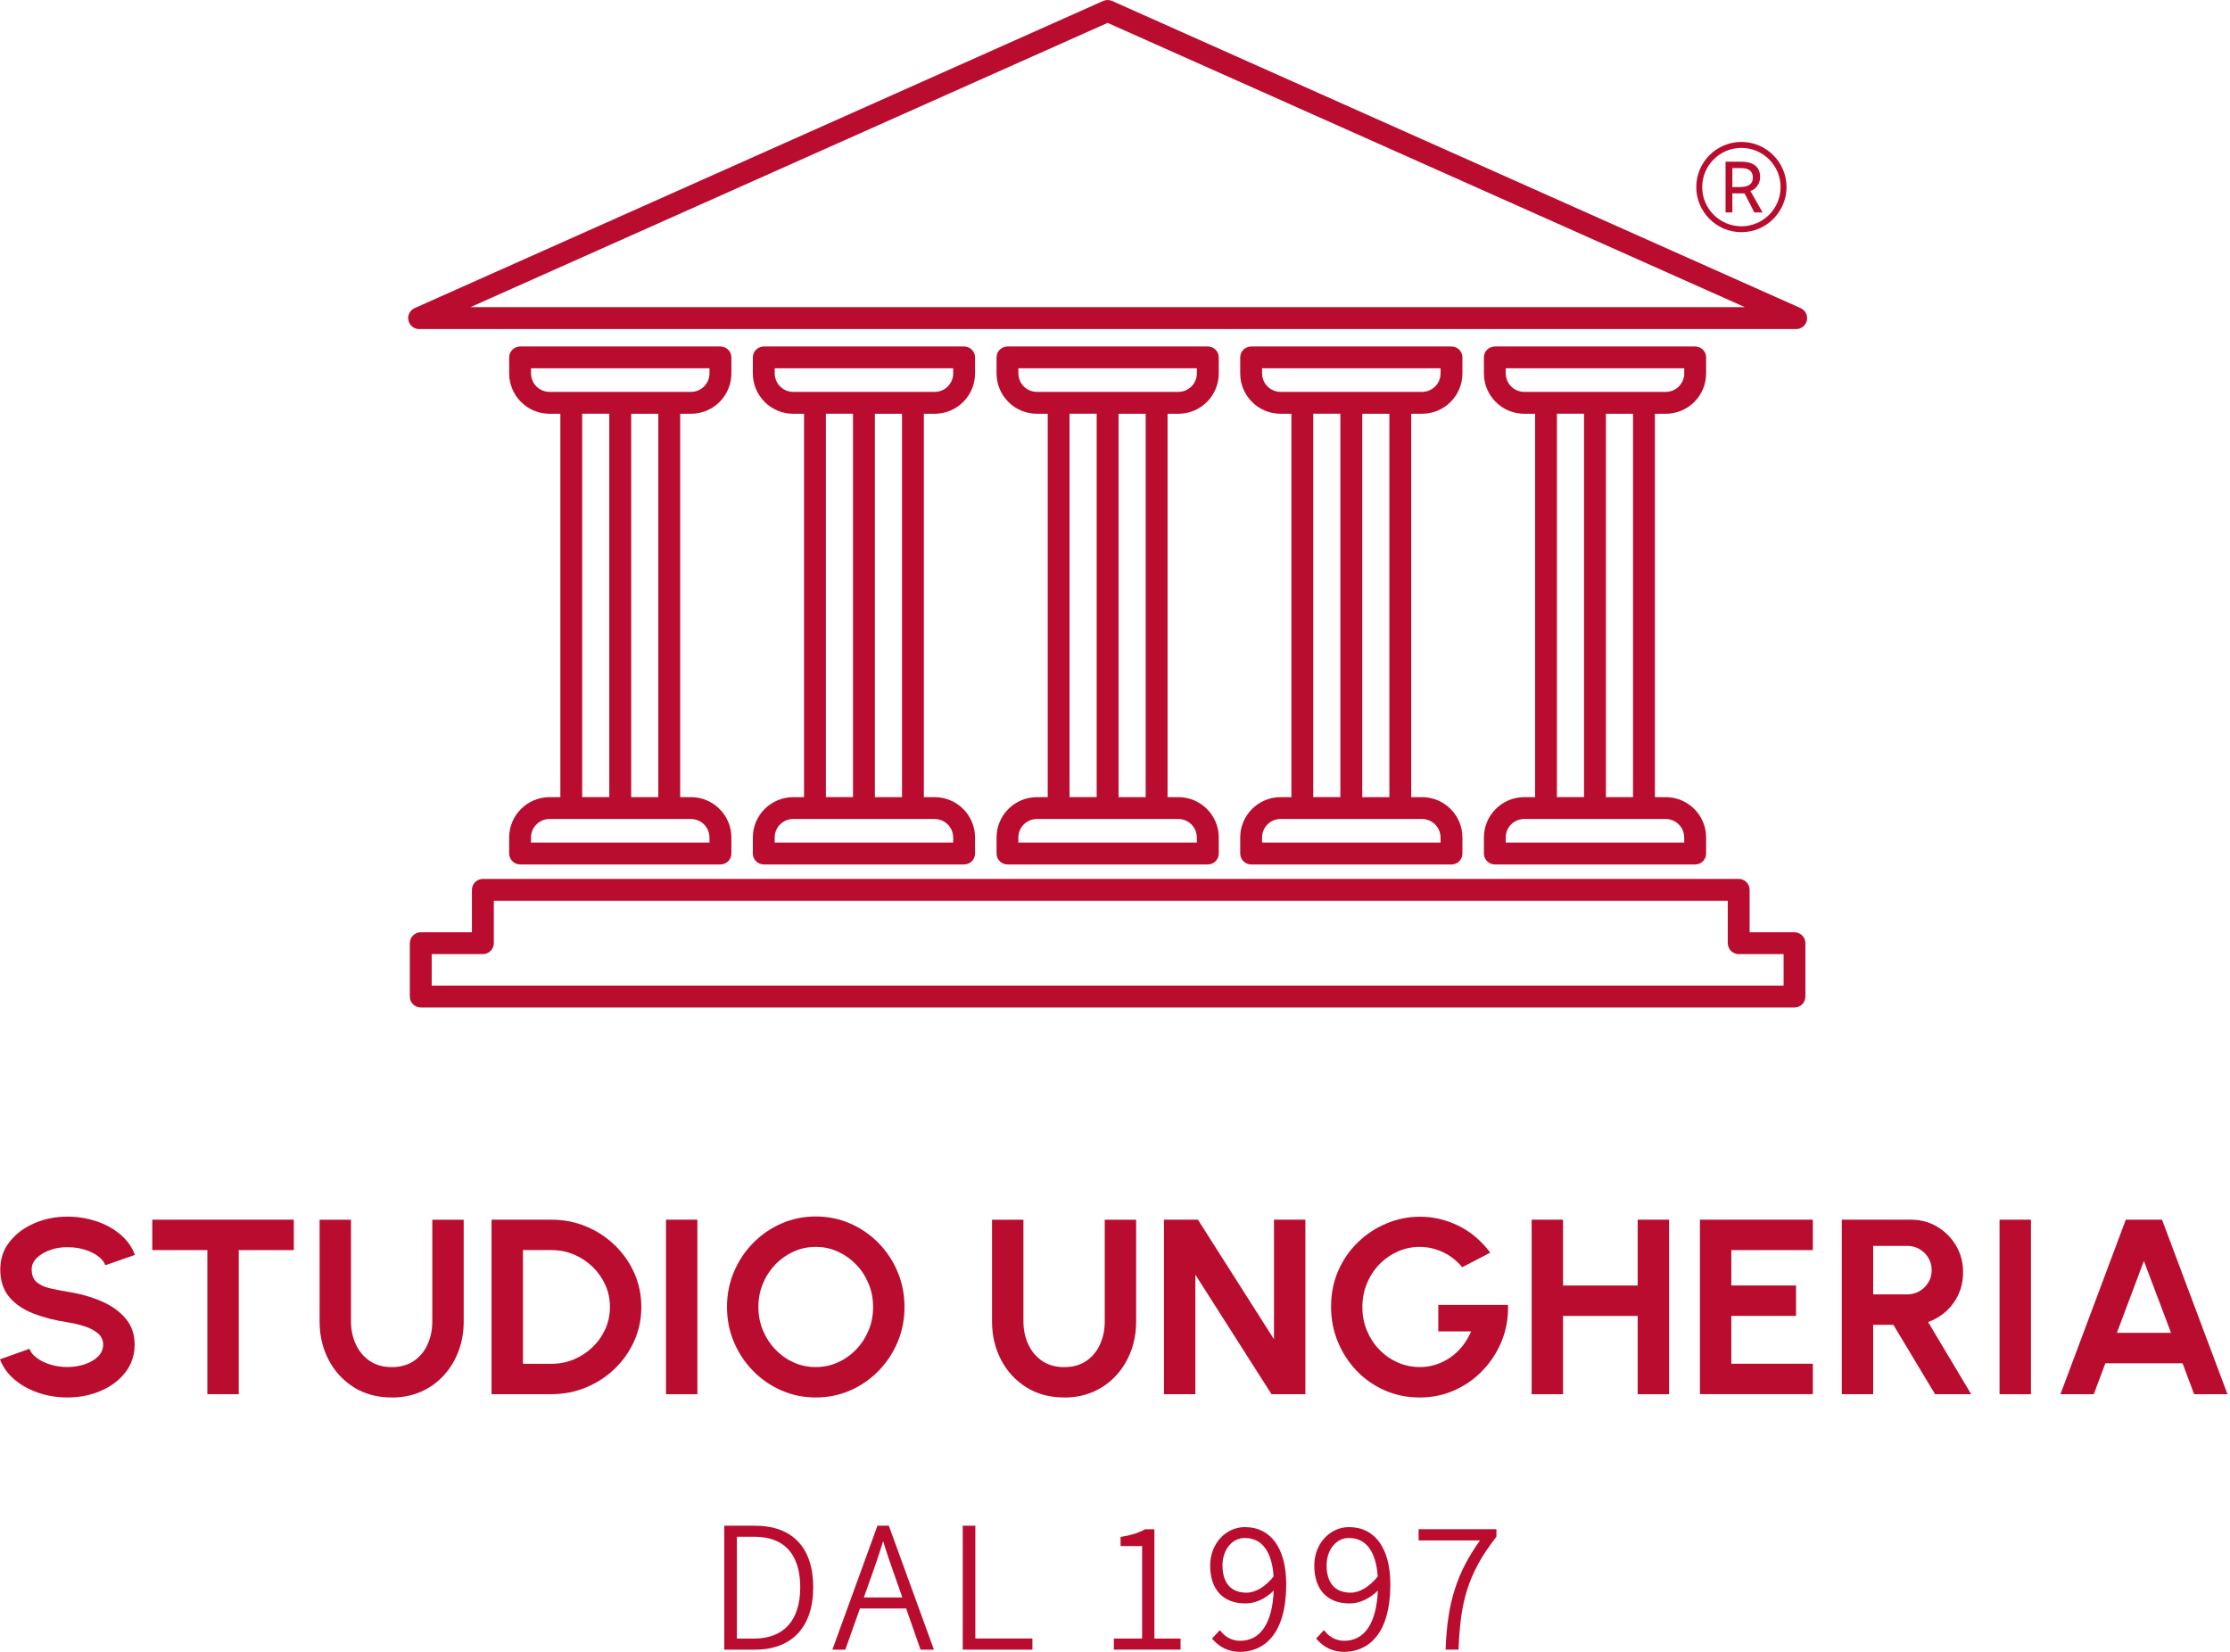
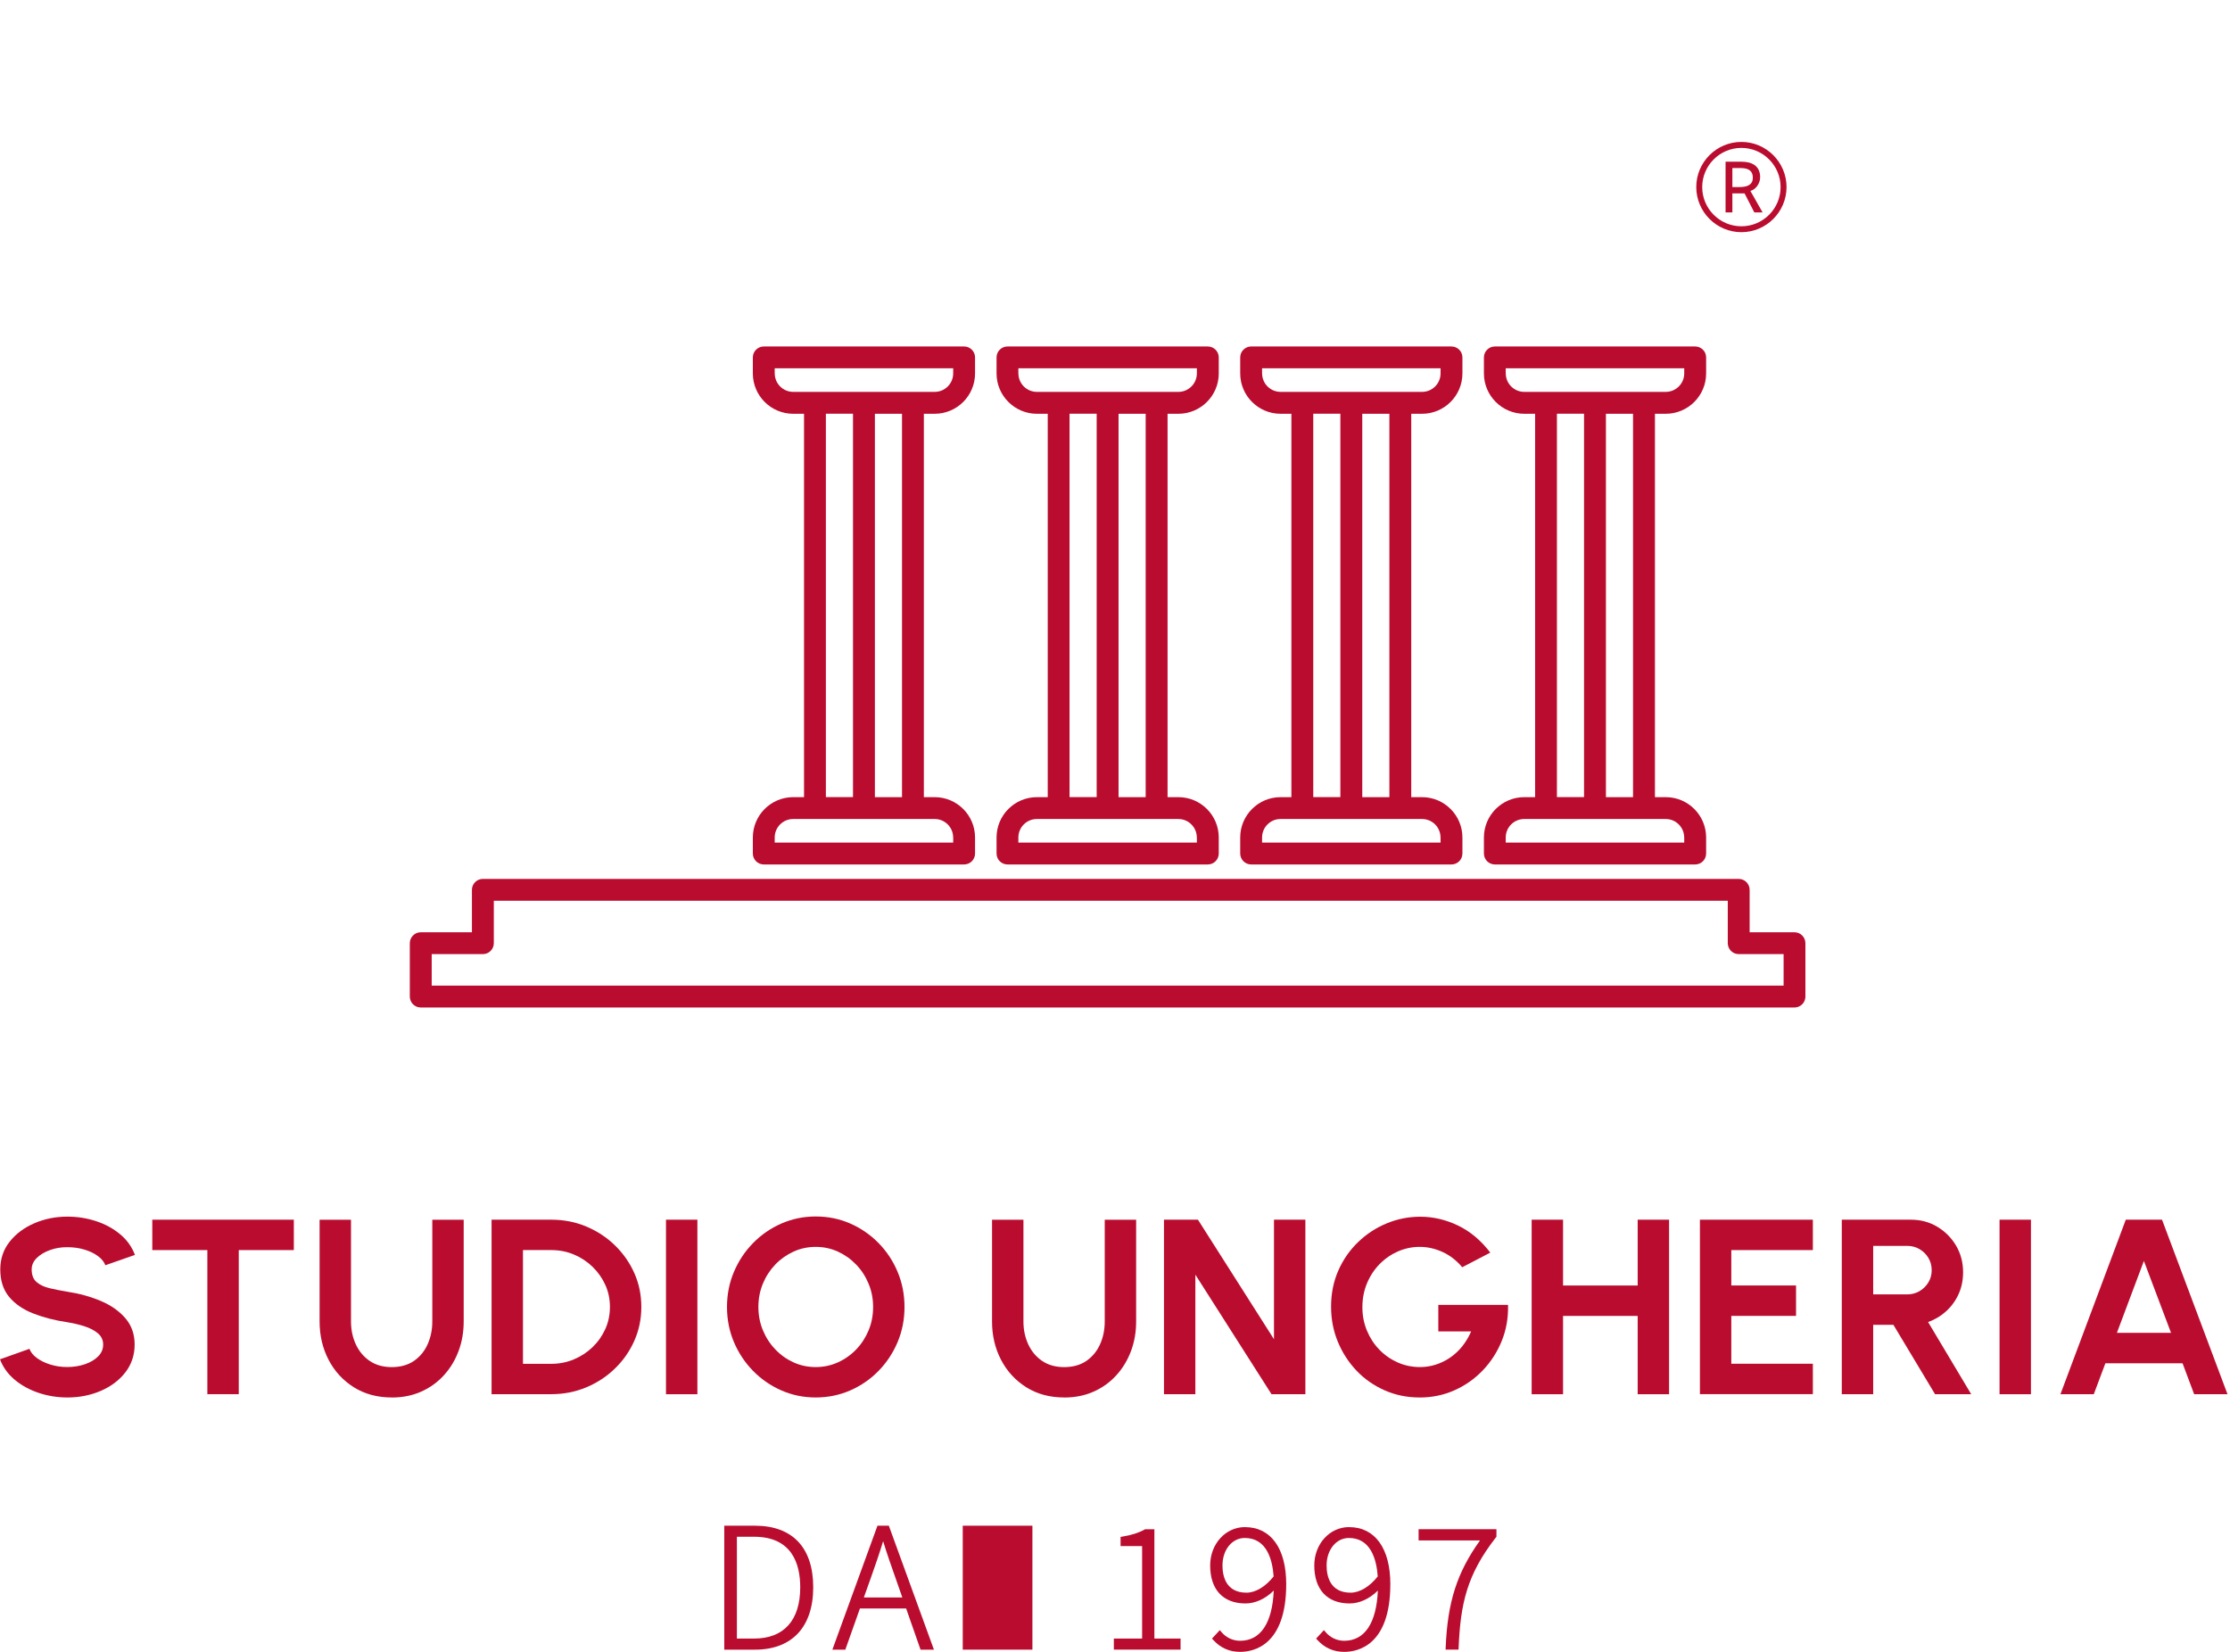
<svg xmlns="http://www.w3.org/2000/svg" width="513" height="380" viewBox="0 0 513 380" fill="none">
  <path d="M173.662 350.976H166.613V379.49H173.699C182.195 379.49 187.077 374.262 187.077 365.146C187.077 356.03 182.314 350.976 173.662 350.976ZM169.518 353.516H173.462C182.241 353.516 184.09 359.837 184.09 365.137C184.09 372.75 180.319 376.94 173.462 376.94H169.518V353.516Z" fill="#BA0C2F" />
  <path d="M201.857 350.976L191.484 379.49H194.462L197.823 370.018H208.451L211.766 379.49H214.844L204.471 350.976H201.848H201.857ZM198.724 367.487L200.346 362.933C201.347 360.101 202.267 357.478 203.16 354.536C204.079 357.533 205.017 360.219 205.983 362.933L207.576 367.487H198.724Z" fill="#BA0C2F" />
-   <path d="M224.37 350.976H221.474V379.49H237.502V376.922H224.37V350.976Z" fill="#BA0C2F" />
+   <path d="M224.37 350.976H221.474V379.49H237.502V376.922V350.976Z" fill="#BA0C2F" />
  <path d="M265.552 351.795H263.421L263.321 351.85C261.973 352.606 260.242 353.161 258.166 353.489L257.784 353.553V355.666H262.738V376.94H256.235V379.481H271.581V376.94H265.561V351.795H265.552Z" fill="#BA0C2F" />
  <path d="M286.416 351.294C281.917 351.294 278.393 355.174 278.393 360.119C278.393 365.674 281.361 368.862 286.525 368.862C288.784 368.862 291.097 367.796 293.018 365.902C292.7 373.37 289.986 377.45 285.287 377.45C283.593 377.45 282.054 376.721 280.943 375.392L280.615 375L278.811 376.94L279.094 377.249C280.742 379.071 282.819 380 285.268 380C288.456 380 295.887 378.479 295.887 364.399C295.887 356.203 292.345 351.304 286.425 351.304L286.416 351.294ZM286.352 353.799C291.379 353.799 292.718 358.744 292.991 362.642C291.142 364.991 288.838 366.385 286.753 366.385C281.944 366.385 281.225 362.46 281.225 360.119C281.225 356.513 283.429 353.799 286.352 353.799Z" fill="#BA0C2F" />
  <path d="M310.368 351.294C305.869 351.294 302.345 355.174 302.345 360.119C302.345 365.674 305.314 368.862 310.477 368.862C312.736 368.862 315.049 367.796 316.971 365.902C316.652 373.37 313.938 377.45 309.239 377.45C307.545 377.45 306.006 376.721 304.895 375.392L304.567 375L302.764 376.94L303.046 377.249C304.694 379.071 306.771 380 309.221 380C312.408 380 319.839 378.479 319.839 364.399C319.839 356.203 316.297 351.304 310.377 351.304L310.368 351.294ZM310.304 353.799C315.331 353.799 316.67 358.744 316.943 362.642C315.095 364.991 312.791 366.385 310.705 366.385C305.896 366.385 305.177 362.46 305.177 360.119C305.177 356.513 307.381 353.799 310.313 353.799H310.304Z" fill="#BA0C2F" />
  <path d="M326.342 351.796V354.364H340.467C335.148 361.795 332.999 368.571 332.571 379.007L332.553 379.481H335.531L335.549 379.044C335.977 368.953 337.425 362.25 344.146 353.644L344.246 353.517V351.777H326.351L326.342 351.796Z" fill="#BA0C2F" />
  <path d="M15.509 321.478C13.223 321.478 11.029 321.132 8.925 320.431C6.821 319.73 4.982 318.728 3.406 317.417C1.831 316.105 0.692 314.539 0 312.699L6.776 310.286C7.049 311.051 7.613 311.752 8.46 312.38C9.307 313.009 10.346 313.519 11.566 313.901C12.786 314.284 14.098 314.475 15.5 314.475C16.903 314.475 18.287 314.256 19.544 313.828C20.791 313.4 21.811 312.799 22.576 312.025C23.35 311.251 23.733 310.35 23.733 309.311C23.733 308.273 23.323 307.399 22.522 306.716C21.711 306.042 20.673 305.496 19.416 305.095C18.15 304.694 16.848 304.384 15.509 304.175C12.568 303.738 9.936 303.055 7.604 302.135C5.273 301.215 3.433 299.949 2.086 298.319C0.738 296.698 0.064 294.585 0.064 292.008C0.064 289.586 0.783 287.454 2.222 285.642C3.661 283.83 5.555 282.409 7.905 281.398C10.255 280.387 12.786 279.877 15.509 279.877C17.777 279.877 19.972 280.224 22.075 280.907C24.188 281.599 26.037 282.6 27.622 283.921C29.206 285.241 30.345 286.826 31.037 288.684L24.234 291.061C23.961 290.296 23.396 289.595 22.549 288.966C21.702 288.338 20.664 287.828 19.444 287.464C18.223 287.09 16.912 286.908 15.509 286.908C14.107 286.89 12.786 287.108 11.53 287.555C10.273 288.001 9.253 288.611 8.47 289.376C7.686 290.141 7.286 291.024 7.286 292.017C7.286 293.301 7.659 294.267 8.397 294.913C9.134 295.56 10.127 296.033 11.375 296.334C12.613 296.634 13.998 296.898 15.518 297.153C18.278 297.572 20.837 298.283 23.186 299.275C25.536 300.268 27.421 301.598 28.842 303.246C30.263 304.904 30.973 306.925 30.973 309.311C30.973 311.697 30.263 313.865 28.842 315.695C27.421 317.526 25.536 318.947 23.186 319.957C20.837 320.968 18.287 321.478 15.518 321.478H15.509Z" fill="#BA0C2F" />
  <path d="M67.593 280.579V287.573H54.925V320.722H47.703V287.573H35.035V280.579H67.593Z" fill="#BA0C2F" />
  <path d="M90.115 321.478C86.799 321.478 83.894 320.695 81.399 319.129C78.904 317.562 76.964 315.45 75.589 312.809C74.214 310.168 73.522 307.217 73.522 303.993V280.588H80.743V303.993C80.743 305.905 81.117 307.663 81.854 309.257C82.592 310.851 83.658 312.126 85.051 313.073C86.444 314.02 88.129 314.493 90.124 314.493C92.118 314.493 93.83 314.02 95.214 313.073C96.59 312.126 97.646 310.86 98.365 309.257C99.085 307.663 99.449 305.905 99.449 303.993V280.588H106.671V303.993C106.671 306.425 106.279 308.692 105.487 310.805C104.695 312.918 103.575 314.776 102.108 316.379C100.651 317.981 98.912 319.238 96.881 320.14C94.85 321.041 92.601 321.488 90.115 321.488V321.478Z" fill="#BA0C2F" />
  <path d="M113.082 320.732V280.579H126.815C129.675 280.579 132.353 281.098 134.848 282.145C137.343 283.183 139.547 284.631 141.45 286.471C143.354 288.32 144.847 290.451 145.922 292.864C146.997 295.277 147.534 297.882 147.534 300.651C147.534 303.419 146.997 306.015 145.922 308.437C144.847 310.859 143.354 312.991 141.45 314.83C139.547 316.679 137.343 318.118 134.848 319.156C132.353 320.194 129.675 320.722 126.815 320.722H113.082V320.732ZM120.304 313.737H126.815C128.646 313.737 130.385 313.4 132.006 312.717C133.637 312.034 135.066 311.105 136.314 309.903C137.553 308.71 138.536 307.317 139.247 305.741C139.957 304.166 140.312 302.463 140.312 300.651C140.312 298.838 139.957 297.144 139.247 295.578C138.536 294.011 137.562 292.627 136.314 291.416C135.066 290.214 133.637 289.267 132.025 288.593C130.404 287.91 128.673 287.573 126.815 287.573H120.304V313.728V313.737Z" fill="#BA0C2F" />
  <path d="M153.208 320.732V280.579H160.43V320.732H153.208Z" fill="#BA0C2F" />
  <path d="M187.659 321.478C184.854 321.478 182.222 320.941 179.754 319.857C177.286 318.773 175.119 317.28 173.243 315.367C171.367 313.455 169.9 311.242 168.835 308.728C167.769 306.215 167.241 303.519 167.241 300.66C167.241 297.8 167.769 295.104 168.835 292.591C169.9 290.077 171.367 287.864 173.243 285.952C175.119 284.039 177.286 282.546 179.754 281.462C182.222 280.387 184.854 279.841 187.659 279.841C190.464 279.841 193.123 280.378 195.591 281.462C198.059 282.546 200.227 284.039 202.103 285.952C203.979 287.864 205.445 290.077 206.493 292.591C207.549 295.104 208.077 297.8 208.077 300.66C208.077 303.519 207.549 306.215 206.493 308.728C205.436 311.242 203.97 313.455 202.103 315.367C200.227 317.28 198.059 318.773 195.591 319.857C193.123 320.932 190.482 321.478 187.659 321.478ZM187.659 314.484C189.471 314.484 191.184 314.12 192.777 313.391C194.38 312.663 195.783 311.67 196.994 310.395C198.205 309.129 199.152 307.654 199.835 305.996C200.518 304.33 200.855 302.554 200.855 300.66C200.855 298.765 200.509 296.98 199.817 295.314C199.125 293.647 198.178 292.172 196.957 290.915C195.746 289.649 194.344 288.656 192.759 287.928C191.174 287.199 189.471 286.835 187.659 286.835C185.847 286.835 184.135 287.199 182.541 287.928C180.947 288.656 179.536 289.658 178.324 290.924C177.113 292.199 176.166 293.665 175.483 295.323C174.8 296.989 174.463 298.765 174.463 300.66C174.463 302.554 174.809 304.357 175.501 306.024C176.193 307.69 177.141 309.156 178.361 310.422C179.572 311.697 180.975 312.69 182.559 313.409C184.144 314.129 185.847 314.484 187.668 314.484H187.659Z" fill="#BA0C2F" />
  <path d="M244.806 321.478C241.491 321.478 238.586 320.695 236.09 319.129C233.595 317.562 231.655 315.45 230.28 312.809C228.905 310.168 228.213 307.217 228.213 303.993V280.588H235.435V303.993C235.435 305.905 235.808 307.663 236.546 309.257C237.283 310.851 238.349 312.126 239.742 313.073C241.136 314.02 242.821 314.493 244.815 314.493C246.809 314.493 248.522 314.02 249.906 313.073C251.281 312.126 252.337 310.86 253.057 309.257C253.776 307.663 254.141 305.905 254.141 303.993V280.588H261.362V303.993C261.362 306.425 260.971 308.692 260.179 310.805C259.386 312.918 258.266 314.776 256.8 316.379C255.343 317.981 253.603 319.238 251.572 320.14C249.542 321.041 247.292 321.488 244.806 321.488V321.478Z" fill="#BA0C2F" />
  <path d="M267.765 320.732V280.579H275.578L293.073 308.082V280.579H300.295V320.732H292.508L274.987 293.228V320.732H267.765Z" fill="#BA0C2F" />
  <path d="M326.569 321.478C323.692 321.478 321.014 320.932 318.537 319.839C316.06 318.746 313.901 317.243 312.071 315.322C310.24 313.4 308.802 311.178 307.763 308.665C306.725 306.151 306.206 303.455 306.206 300.596C306.206 297.572 306.762 294.804 307.873 292.281C308.984 289.758 310.514 287.564 312.444 285.715C314.375 283.857 316.57 282.427 319.029 281.416C321.488 280.406 324.047 279.896 326.706 279.896C329.684 279.896 332.58 280.569 335.394 281.917C338.208 283.265 340.685 285.342 342.835 288.156L336.378 291.516C335.057 289.95 333.545 288.775 331.833 288.001C330.13 287.227 328.391 286.835 326.615 286.835C324.839 286.835 323.218 287.181 321.624 287.864C320.04 288.556 318.628 289.522 317.389 290.778C316.16 292.026 315.186 293.501 314.475 295.195C313.765 296.889 313.41 298.738 313.41 300.742C313.41 302.636 313.756 304.421 314.448 306.087C315.14 307.754 316.087 309.22 317.308 310.477C318.519 311.725 319.93 312.708 321.524 313.418C323.127 314.129 324.839 314.484 326.679 314.484C327.899 314.484 329.101 314.302 330.276 313.928C331.451 313.555 332.553 313.018 333.591 312.307C334.629 311.597 335.558 310.741 336.369 309.73C337.179 308.719 337.871 307.572 338.427 306.288H330.877V300.177H346.914C346.996 303.1 346.523 305.841 345.494 308.41C344.465 310.969 343.017 313.236 341.141 315.203C339.265 317.171 337.088 318.71 334.602 319.821C332.116 320.932 329.429 321.487 326.551 321.487L326.569 321.478Z" fill="#BA0C2F" />
  <path d="M376.739 280.579H383.961V320.732H376.739V302.718H359.572V320.732H352.351V280.579H359.572V295.724H376.739V280.579Z" fill="#BA0C2F" />
  <path d="M391.056 320.732V280.579H417.038V287.573H398.278V295.714H413.168V302.709H398.278V313.719H417.038V320.713H391.056V320.732Z" fill="#BA0C2F" />
  <path d="M423.695 320.732V280.579H439.587C441.837 280.579 443.867 281.125 445.68 282.218C447.492 283.311 448.94 284.768 450.006 286.589C451.071 288.42 451.599 290.442 451.599 292.655C451.599 294.467 451.262 296.143 450.579 297.663C449.896 299.184 448.949 300.496 447.738 301.607C446.527 302.718 445.133 303.556 443.549 304.129L453.466 320.732H445.151L435.562 304.758H430.917V320.732H423.695ZM430.917 297.764H438.758C439.778 297.764 440.716 297.518 441.572 297.017C442.419 296.525 443.102 295.851 443.612 295.013C444.122 294.175 444.377 293.237 444.377 292.199C444.377 291.161 444.122 290.205 443.612 289.358C443.102 288.52 442.419 287.846 441.572 287.354C440.725 286.853 439.787 286.607 438.758 286.607H430.917V297.764Z" fill="#BA0C2F" />
  <path d="M459.987 320.732V280.579H467.209V320.732H459.987Z" fill="#BA0C2F" />
  <path d="M489.047 280.579H497.362L512.425 320.732H504.757L502.088 313.619H484.33L481.661 320.732H473.993L489.029 280.579H489.047ZM486.98 306.616H499.438L493.191 290.068L486.98 306.616Z" fill="#BA0C2F" />
-   <path d="M126.414 183.379C121.296 183.379 117.134 187.541 117.134 192.659V196.347C117.134 197.732 118.263 198.861 119.647 198.861H165.738C167.122 198.861 168.252 197.732 168.252 196.347V192.659C168.252 187.541 164.09 183.379 158.971 183.379H156.476V95.186H158.971C164.09 95.186 168.252 91.025 168.252 85.906V82.218C168.252 80.834 167.122 79.705 165.738 79.705H119.647C118.263 79.705 117.134 80.834 117.134 82.218V85.906C117.134 91.025 121.296 95.186 126.414 95.186H128.909V183.379H126.414ZM163.215 192.659V193.834H122.152V192.659C122.152 190.309 124.064 188.406 126.405 188.406H158.953C161.303 188.406 163.206 190.319 163.206 192.659H163.215ZM151.44 183.379H145.202V95.186H151.44V183.379ZM122.152 85.897V84.723H163.215V85.897C163.215 88.247 161.303 90.15 158.962 90.15H126.414C124.064 90.15 122.161 88.238 122.161 85.897H122.152ZM133.927 95.177H140.165V183.37H133.927V95.177Z" fill="#BA0C2F" />
-   <path d="M414.224 70.88L255.834 0.219C255.178 -0.073 254.441 -0.073 253.785 0.219L95.386 70.88C94.303 71.363 93.702 72.537 93.957 73.703C94.212 74.869 95.232 75.698 96.416 75.698H413.204C414.388 75.698 415.417 74.869 415.663 73.703C415.908 72.547 415.316 71.372 414.233 70.88H414.224ZM108.218 70.661L254.805 5.264L401.392 70.652H108.218V70.661Z" fill="#BA0C2F" />
  <path d="M182.468 183.379C177.349 183.379 173.188 187.541 173.188 192.659V196.347C173.188 197.732 174.317 198.861 175.701 198.861H221.792C223.176 198.861 224.305 197.732 224.305 196.347V192.659C224.305 187.541 220.143 183.379 215.025 183.379H212.53V95.186H215.025C220.143 95.186 224.305 91.025 224.305 85.906V82.218C224.305 80.834 223.176 79.705 221.792 79.705H175.701C174.317 79.705 173.188 80.834 173.188 82.218V85.906C173.188 91.025 177.349 95.186 182.468 95.186H184.963V183.379H182.468ZM219.278 192.659V193.834H178.215V192.659C178.215 190.309 180.127 188.406 182.468 188.406H215.016C217.366 188.406 219.269 190.319 219.269 192.659H219.278ZM207.503 183.379H201.264V95.186H207.503V183.379ZM178.215 85.897V84.723H219.278V85.897C219.278 88.247 217.366 90.15 215.025 90.15H182.477C180.127 90.15 178.224 88.238 178.224 85.897H178.215ZM189.99 95.177H196.228V183.37H189.99V95.177Z" fill="#BA0C2F" />
  <path d="M238.531 183.379C233.413 183.379 229.251 187.541 229.251 192.659V196.347C229.251 197.732 230.38 198.861 231.765 198.861H277.855C279.239 198.861 280.369 197.732 280.369 196.347V192.659C280.369 187.541 276.207 183.379 271.089 183.379H268.593V95.186H271.089C276.207 95.186 280.369 91.025 280.369 85.906V82.218C280.369 80.834 279.239 79.705 277.855 79.705H231.765C230.38 79.705 229.251 80.834 229.251 82.218V85.906C229.251 91.025 233.413 95.186 238.531 95.186H241.026V183.379H238.531ZM275.333 192.659V193.834H234.269V192.659C234.269 190.309 236.181 188.406 238.522 188.406H271.07C273.42 188.406 275.323 190.319 275.323 192.659H275.333ZM263.557 183.379H257.319V95.186H263.557V183.379ZM234.269 85.897V84.723H275.333V85.897C275.333 88.247 273.42 90.15 271.08 90.15H238.531C236.181 90.15 234.278 88.238 234.278 85.897H234.269ZM246.044 95.177H252.283V183.37H246.044V95.177Z" fill="#BA0C2F" />
  <path d="M294.585 183.379C289.467 183.379 285.305 187.541 285.305 192.659V196.347C285.305 197.732 286.434 198.861 287.818 198.861H333.909C335.293 198.861 336.422 197.732 336.422 196.347V192.659C336.422 187.541 332.261 183.379 327.142 183.379H324.647V95.186H327.142C332.261 95.186 336.422 91.025 336.422 85.906V82.218C336.422 80.834 335.293 79.705 333.909 79.705H287.818C286.434 79.705 285.305 80.834 285.305 82.218V85.906C285.305 91.025 289.467 95.186 294.585 95.186H297.08V183.379H294.585ZM331.395 192.659V193.834H290.332V192.659C290.332 190.309 292.244 188.406 294.585 188.406H327.133C329.483 188.406 331.386 190.319 331.386 192.659H331.395ZM319.62 183.379H313.382V95.186H319.62V183.379ZM290.332 85.897V84.723H331.395V85.897C331.395 88.247 329.483 90.15 327.142 90.15H294.594C292.244 90.15 290.341 88.238 290.341 85.897H290.332ZM302.107 95.177H308.345V183.37H302.107V95.177Z" fill="#BA0C2F" />
  <path d="M350.647 183.379C345.529 183.379 341.367 187.541 341.367 192.659V196.347C341.367 197.732 342.496 198.861 343.881 198.861H389.971C391.356 198.861 392.485 197.732 392.485 196.347V192.659C392.485 187.541 388.323 183.379 383.205 183.379H380.71V95.186H383.205C388.323 95.186 392.485 91.025 392.485 85.906V82.218C392.485 80.834 391.356 79.705 389.971 79.705H343.881C342.496 79.705 341.367 80.834 341.367 82.218V85.906C341.367 91.025 345.529 95.186 350.647 95.186H353.143V183.379H350.647ZM387.449 192.659V193.834H346.385V192.659C346.385 190.309 348.298 188.406 350.638 188.406H383.187C385.536 188.406 387.44 190.319 387.44 192.659H387.449ZM375.673 183.379H369.435V95.186H375.673V183.379ZM346.385 85.897V84.723H387.449V85.897C387.449 88.247 385.536 90.15 383.196 90.15H350.647C348.298 90.15 346.394 88.238 346.394 85.897H346.385ZM358.161 95.177H364.399V183.37H358.161V95.177Z" fill="#BA0C2F" />
  <path d="M412.821 214.461H402.494V204.699C402.494 203.314 401.364 202.185 399.98 202.185H111.078C109.694 202.185 108.564 203.314 108.564 204.699V214.461H96.789C95.405 214.461 94.275 215.591 94.275 216.975V229.251C94.275 230.635 95.405 231.765 96.789 231.765H412.812C414.196 231.765 415.326 230.635 415.326 229.251V216.975C415.326 215.591 414.196 214.461 412.812 214.461H412.821ZM410.308 226.738H99.312V219.488H111.087C112.471 219.488 113.601 218.359 113.601 216.975V207.212H397.467V216.975C397.467 218.359 398.596 219.488 399.98 219.488H410.308V226.738Z" fill="#BA0C2F" />
  <path d="M404.917 40.79C404.917 37.985 402.786 37.202 400.654 37.202H396.957V48.859H398.523V44.488H401.328L403.569 48.859H405.472L402.667 43.923C403.897 43.586 404.907 42.238 404.907 40.781L404.917 40.79ZM400.208 43.031H398.523V38.659H400.427C402.558 38.659 403.232 39.552 403.232 40.9C403.232 42.466 402.002 43.031 400.208 43.031Z" fill="#BA0C2F" />
  <path d="M400.6 32.648C394.871 32.648 390.218 37.311 390.218 43.031C390.218 48.75 394.881 53.413 400.6 53.413C406.319 53.413 410.982 48.75 410.982 43.031C410.982 37.311 406.319 32.648 400.6 32.648ZM400.6 52.056C395.627 52.056 391.584 48.012 391.584 43.04C391.584 38.067 395.627 34.024 400.6 34.024C405.572 34.024 409.616 38.067 409.616 43.04C409.616 48.012 405.572 52.056 400.6 52.056Z" fill="#BA0C2F" />
</svg>